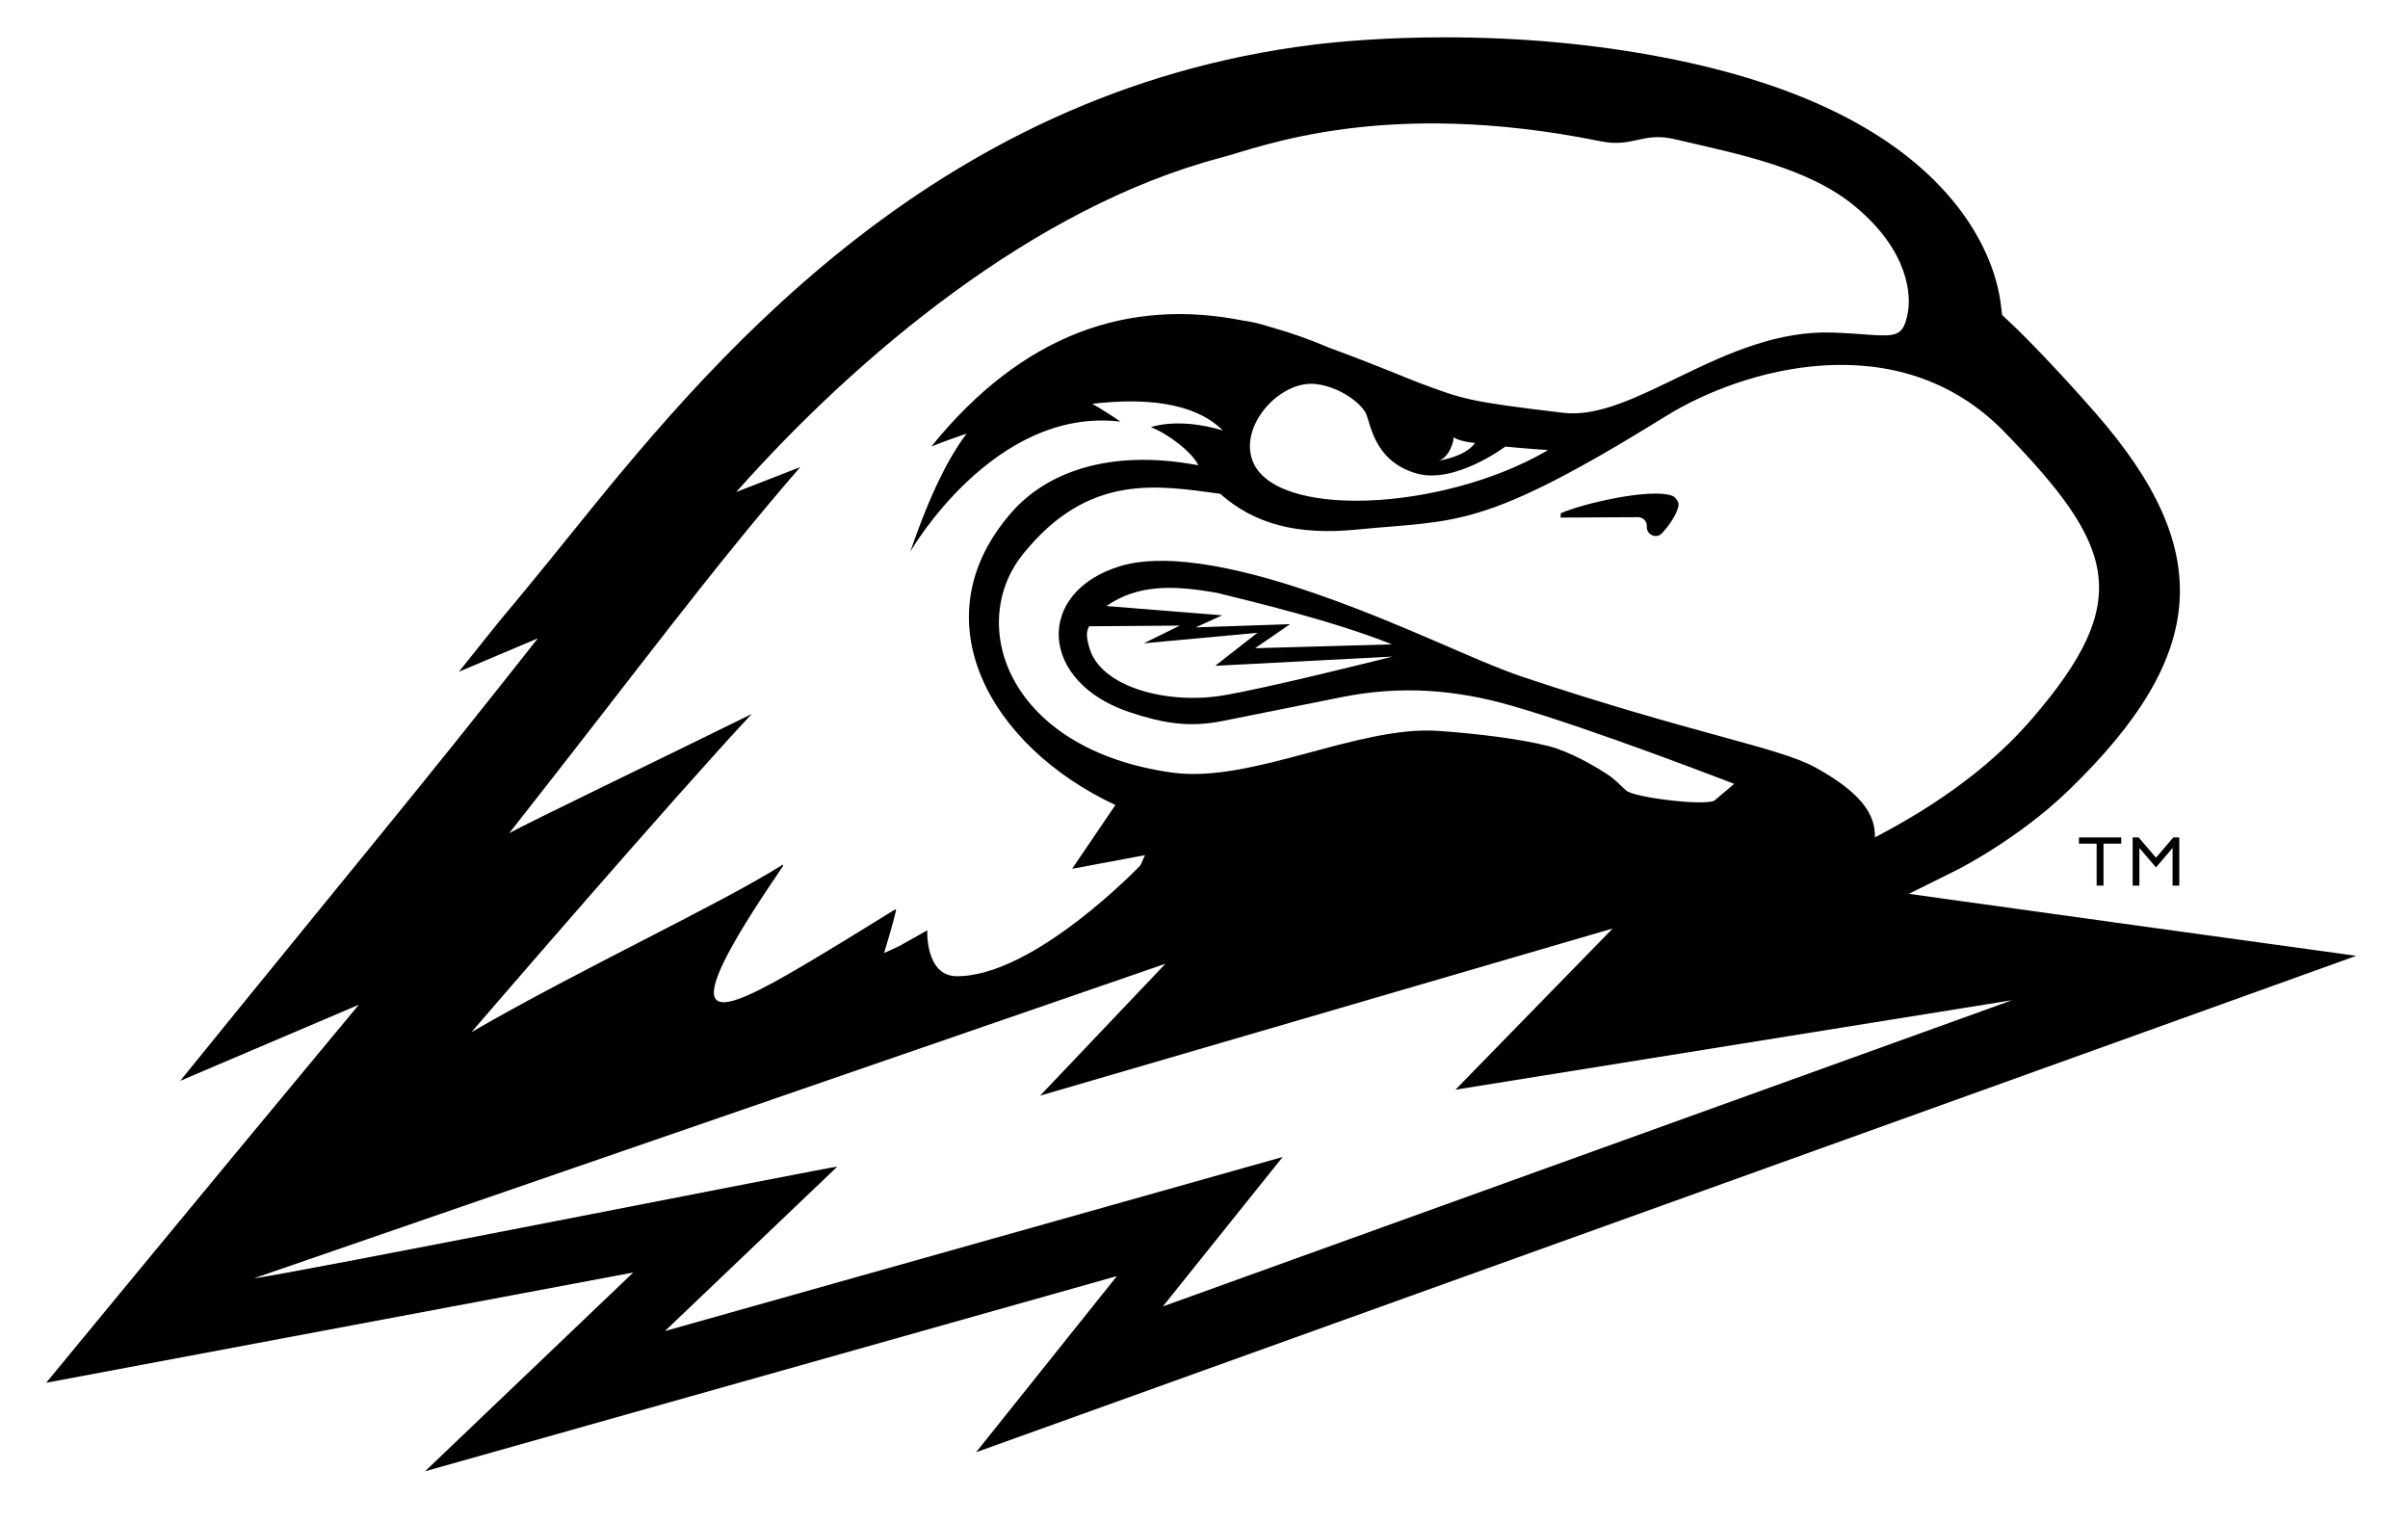
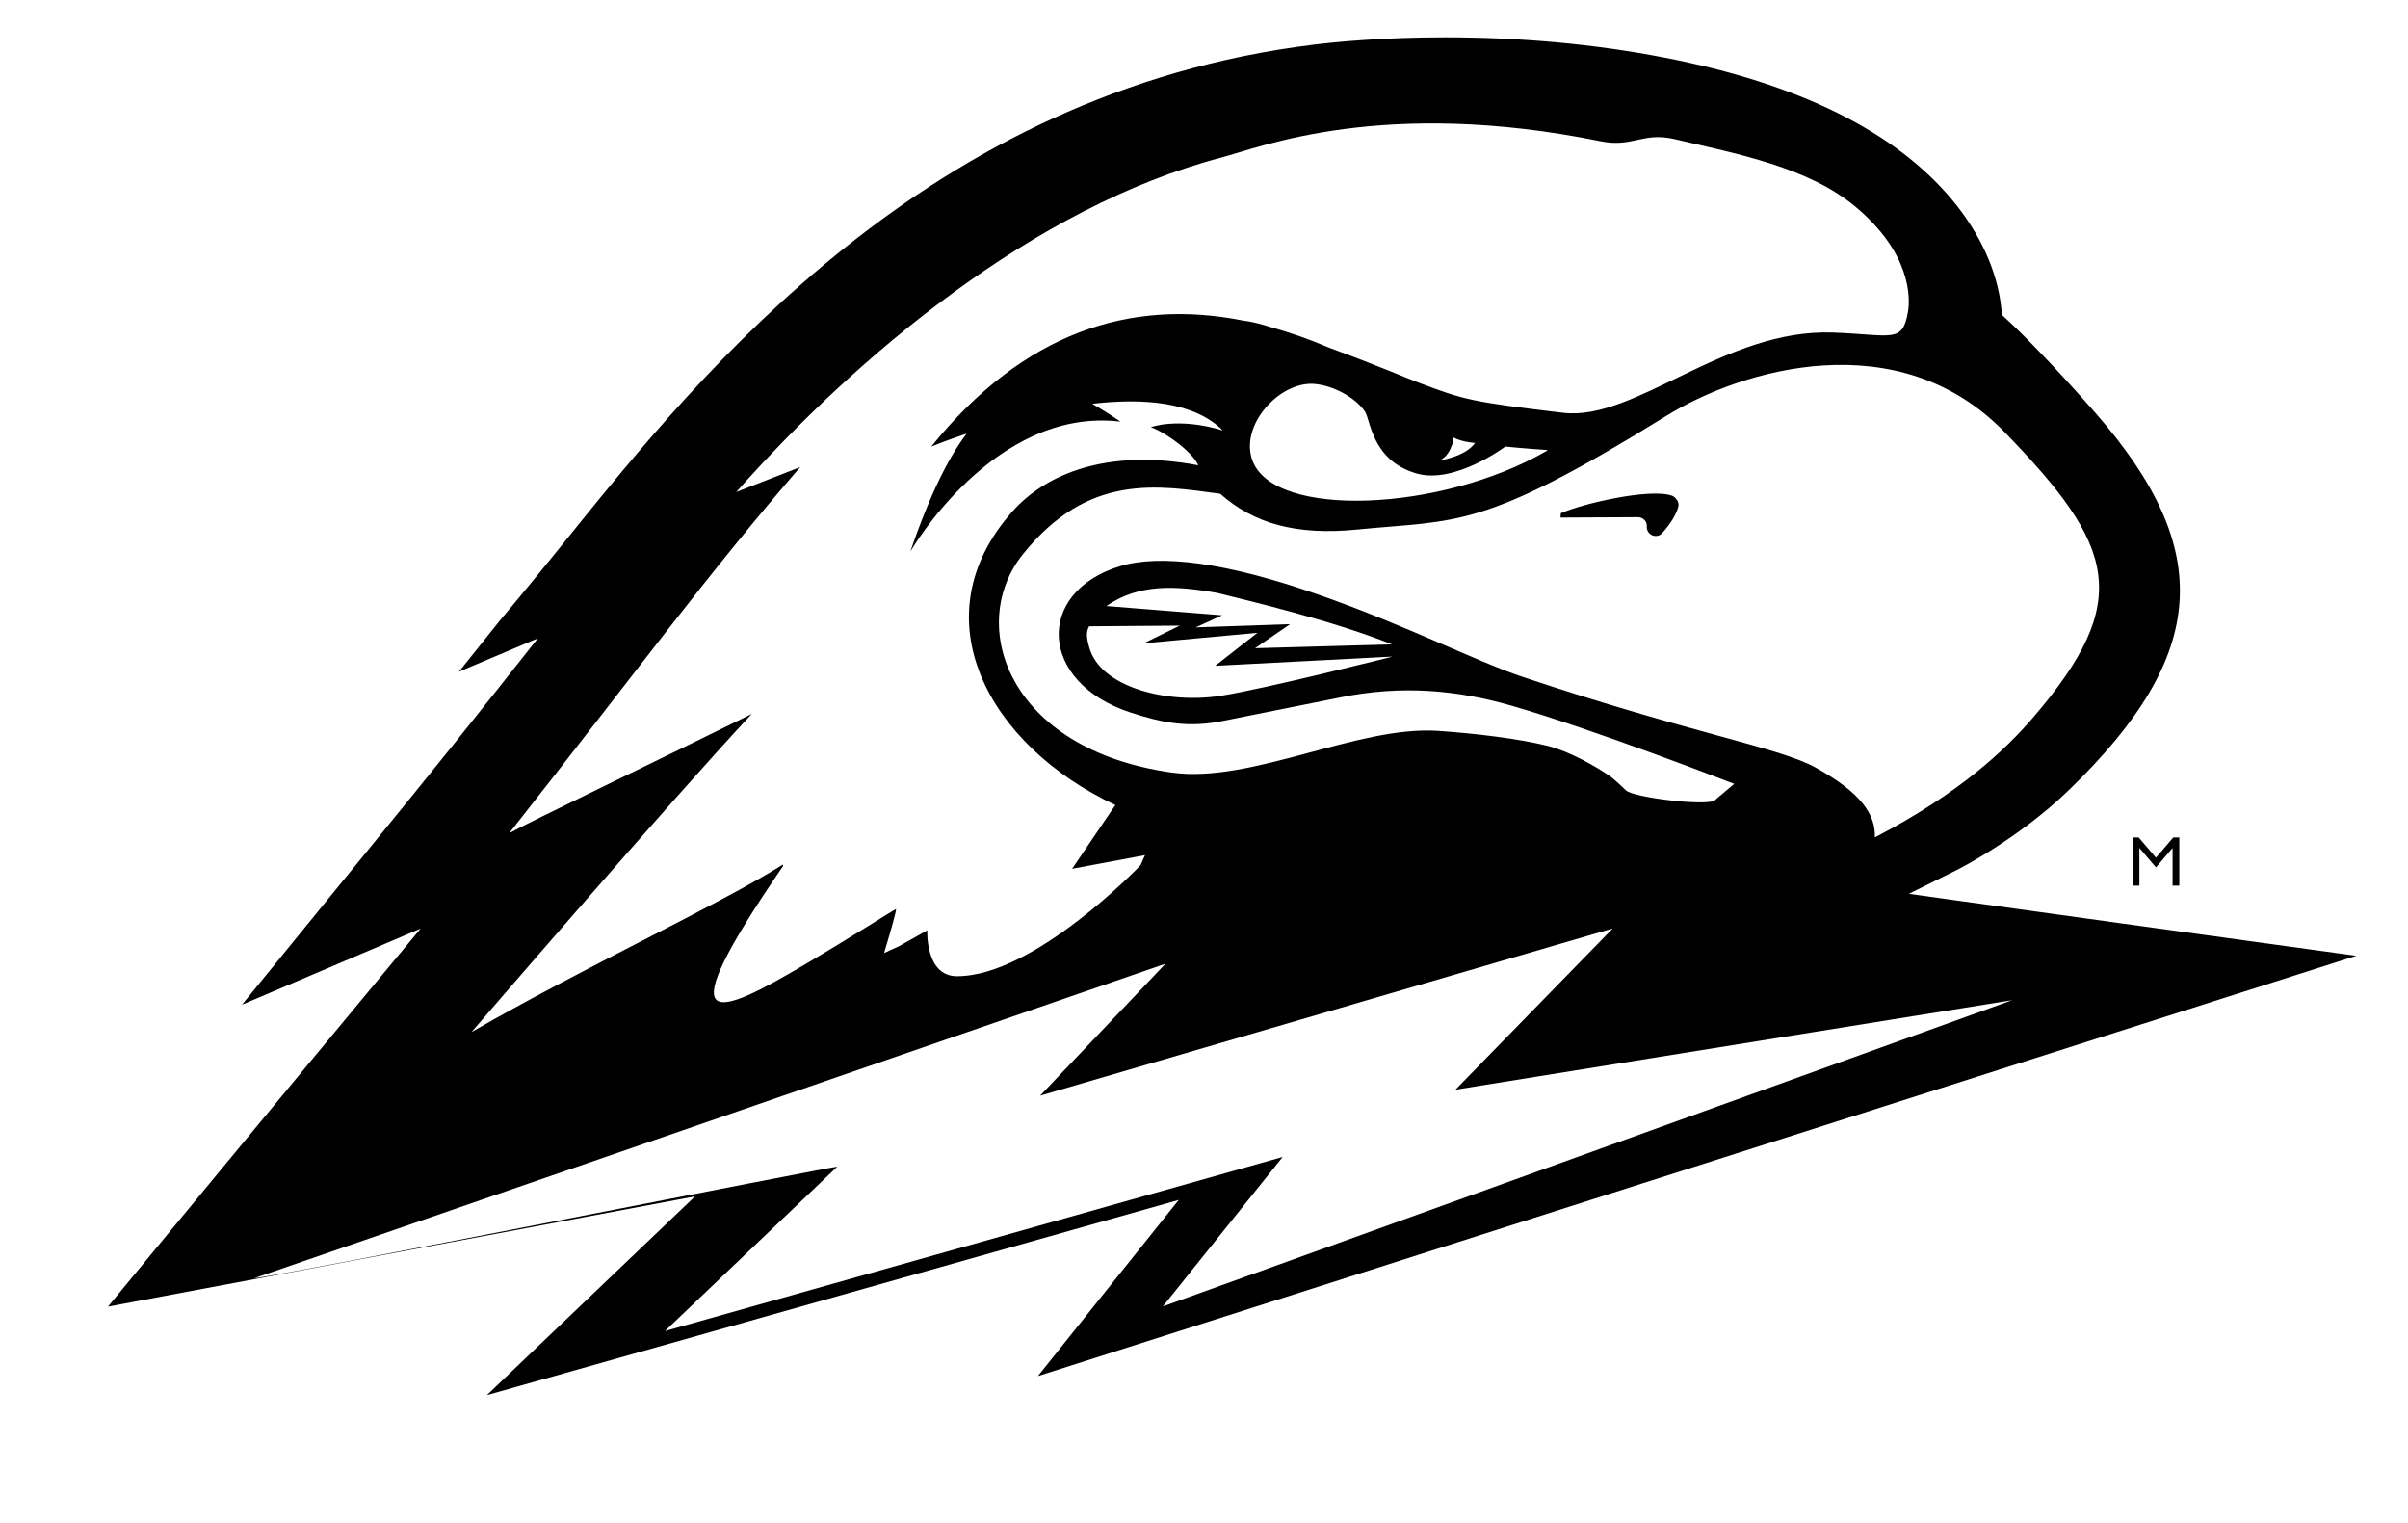
<svg xmlns="http://www.w3.org/2000/svg" version="1.1" id="Layer_1" x="0px" y="0px" viewBox="0 0 500.67 316.67" style="enable-background:new 0 0 500.67 316.67;" xml:space="preserve">
  <style type="text/css">
	.st0{fill-rule:evenodd;clip-rule:evenodd;}
</style>
  <g id="THOR-2_1_">
-     <path d="M489.92,198.71l-20.36-2.81c-13.14-1.81-40.87-5.64-61.49-8.52l-11.17-1.56l10.1-5.02c0.12-0.06,12.62-6.37,23.06-16.45   c14.89-14.38,22.23-26.81,23.1-39.12c0.86-12.28-4.72-24.83-17.58-39.5c-7.81-8.92-14.85-16.14-18.35-19.35l-0.94-0.87l-0.19-1.53   c-0.79-7.53-4.39-15.43-10.14-22.35c-11.86-14.28-32-24.25-59.86-29.65c-14.44-2.8-29.8-4.22-45.65-4.22   c-12.91,0-22.56,0.95-27.17,1.51c-80.46,9.87-127.31,67.93-155.3,102.63c-2.06,2.55-4,4.96-5.86,7.22   c-2.96,3.61-5.75,7.02-8.33,10.07l-8.37,10.46l16.41-6.94l-8.46,10.69c-11.32,14.3-23.05,28.67-35.47,43.89l-0.09,0.11   c-5.7,6.98-11.53,14.13-17.49,21.47l-12.85,15.83l37.14-15.82l-9.2,11.08c-21.66,26.08-45.93,55.52-46.95,56.76l-8.86,10.75   l122.06-22.92l-43.28,41.32l143.85-40.58l-29.28,36.62L489.92,198.71z M416.76,89.8c23.07,23.73,26.92,35.02,5.84,59.51   c-5.44,6.32-14.98,15.53-32.78,24.78c0.18-4.81-2.95-9.35-12.36-14.54c-7.56-4.18-25.58-7.03-60.81-18.81   c-9.82-3.28-24.14-10.68-42.49-17.11c-19.15-6.71-32.94-8.47-41.26-5.93c-17.77,5.41-16.96,24.18,2.18,30.43   c6.9,2.26,12.2,3.16,19.18,1.75c8.12-1.63,16.23-3.25,24.35-4.88c12.79-2.63,24.34-1.55,35.61,1.69   c17.03,4.89,46.35,16.27,46.35,16.27l-4.14,3.5c-2.22,1.11-16.81-0.68-18.32-2.12c-1.14-1.08-2.74-2.57-3.42-3.03   c-2.72-1.86-8.26-5.08-12.79-6.22c-6.22-1.56-15.22-2.61-22.82-3.14c-16.74-1.17-38.89,10.99-55.43,8.66   c-34.08-4.78-42.77-30.7-30.97-45.39c13.66-17.01,28.09-14.29,41.02-12.57c7,6.19,15.78,8.7,28.48,7.44   c21.01-2.08,25.74,0.24,64.31-23.65C362.06,76.8,394.64,67.05,416.76,89.8z M230.04,125.99c6.69-4.61,14.12-4.3,23.04-2.73   c7.06,1.77,23.94,5.73,36.33,10.7l-28.46,0.8l7.28-5l-19.62,0.67l5.51-2.51L230.04,125.99z M245.3,130.06l-7.49,3.68l23.63-2.18   l-8.78,6.86l36.88-1.92c0,0-26.78,6.77-35.72,8.15c-11.31,1.75-25.01-1.82-27.32-9.98c-0.64-2.2-0.69-3.29-0.05-4.47L245.3,130.06z    M302.08,90.85c0,0,1.28,0.95,4.61,1.24c-2.11,2.98-7.68,3.68-7.68,3.68s1.54-0.21,2.56-2.46   C302.59,91.06,302.08,90.85,302.08,90.85z M312.98,92.84c0,0,5.07,0.5,8.81,0.72c-0.26,0.15-0.1,0.12-0.36,0.27   c-21.78,12.53-56.48,14.09-61.02,1.92c-2.72-7.3,5.59-16.46,12.79-15.94c3.92,0.28,8.59,2.8,10.59,5.73   c1.19,1.75,1.42,10.23,10.77,12.9C302.48,100.71,312.98,92.84,312.98,92.84z M156.29,148.44c-18.89,9.33-46.53,22.59-50.42,24.78   c26.87-34.1,41.63-54.33,60.52-76.12l-13.31,5.19C178.1,74.1,214.92,43.01,254,32.74c8.07-2.12,33.64-12.52,78.75-3.38   c6.84,1.39,8.74-2.01,15.52-0.41c12.93,3.04,27.63,5.8,37.46,13.98c11.5,9.57,11.52,18.83,10.96,21.97   c-1.16,6.56-3.3,4.69-15.54,4.24C358.51,68.3,340,87.59,325.04,85.82c-19.56-2.32-20.76-2.79-29.84-6.18   c-2.66-0.99-8.47-3.54-18.9-7.37c0,0,0.01,0,0.01,0c-4.02-1.72-8.01-3.12-11.97-4.23c-2.26-0.71-4.26-1.21-5.9-1.4   c-23.48-4.66-45.64,2.49-64.81,26.2c0,0,2.84-1.18,7.35-2.69c-3.54,4.66-7.47,12.16-11.7,24.52c0,0,17.33-30.16,43.68-27.02   c-2.22-1.53-4.16-2.74-5.87-3.7c10.62-1.24,21.15-0.44,27.16,5.54c-9.36-2.82-14.96-0.68-14.96-0.68c3.6,1.35,8.67,5.29,9.87,7.92   c-19.13-3.61-31.84,1.91-38.67,9.61c-19.62,22.11-4.9,48.7,21.42,61.02l-9,13.26l15.16-2.84l-0.97,2.14c0,0-22.07,23.1-38.17,23.03   c-6.59-0.03-6.13-9.55-6.13-9.55s-2.17,1.25-5.84,3.29l-3.14,1.44c1.61-5.35,2.46-8.4,2.49-9.15c-0.68,0.29-8.78,5.52-19.32,11.74   C149.52,211,139.1,215.43,160.14,184l2.69-3.99l-0.06-0.26c-13.46,8.46-41.64,21.46-64.74,34.82   C98.03,214.57,139.94,165.9,156.29,148.44z M138.25,276.72l35.84-34.18c-0.33-0.19-116.44,22.85-121.23,23.19l189.46-65.37   l-26.06,27.42l119.05-34.75l-32.69,33.51l115.73-18.6l-176.57,63.66l24.91-31.07L138.25,276.72z" />
+     <path d="M489.92,198.71l-20.36-2.81c-13.14-1.81-40.87-5.64-61.49-8.52l-11.17-1.56l10.1-5.02c0.12-0.06,12.62-6.37,23.06-16.45   c14.89-14.38,22.23-26.81,23.1-39.12c0.86-12.28-4.72-24.83-17.58-39.5c-7.81-8.92-14.85-16.14-18.35-19.35l-0.94-0.87l-0.19-1.53   c-0.79-7.53-4.39-15.43-10.14-22.35c-11.86-14.28-32-24.25-59.86-29.65c-14.44-2.8-29.8-4.22-45.65-4.22   c-12.91,0-22.56,0.95-27.17,1.51c-80.46,9.87-127.31,67.93-155.3,102.63c-2.06,2.55-4,4.96-5.86,7.22   c-2.96,3.61-5.75,7.02-8.33,10.07l-8.37,10.46l16.41-6.94l-8.46,10.69c-11.32,14.3-23.05,28.67-35.47,43.89l-0.09,0.11   c-5.7,6.98-11.53,14.13-17.49,21.47l37.14-15.82l-9.2,11.08c-21.66,26.08-45.93,55.52-46.95,56.76l-8.86,10.75   l122.06-22.92l-43.28,41.32l143.85-40.58l-29.28,36.62L489.92,198.71z M416.76,89.8c23.07,23.73,26.92,35.02,5.84,59.51   c-5.44,6.32-14.98,15.53-32.78,24.78c0.18-4.81-2.95-9.35-12.36-14.54c-7.56-4.18-25.58-7.03-60.81-18.81   c-9.82-3.28-24.14-10.68-42.49-17.11c-19.15-6.71-32.94-8.47-41.26-5.93c-17.77,5.41-16.96,24.18,2.18,30.43   c6.9,2.26,12.2,3.16,19.18,1.75c8.12-1.63,16.23-3.25,24.35-4.88c12.79-2.63,24.34-1.55,35.61,1.69   c17.03,4.89,46.35,16.27,46.35,16.27l-4.14,3.5c-2.22,1.11-16.81-0.68-18.32-2.12c-1.14-1.08-2.74-2.57-3.42-3.03   c-2.72-1.86-8.26-5.08-12.79-6.22c-6.22-1.56-15.22-2.61-22.82-3.14c-16.74-1.17-38.89,10.99-55.43,8.66   c-34.08-4.78-42.77-30.7-30.97-45.39c13.66-17.01,28.09-14.29,41.02-12.57c7,6.19,15.78,8.7,28.48,7.44   c21.01-2.08,25.74,0.24,64.31-23.65C362.06,76.8,394.64,67.05,416.76,89.8z M230.04,125.99c6.69-4.61,14.12-4.3,23.04-2.73   c7.06,1.77,23.94,5.73,36.33,10.7l-28.46,0.8l7.28-5l-19.62,0.67l5.51-2.51L230.04,125.99z M245.3,130.06l-7.49,3.68l23.63-2.18   l-8.78,6.86l36.88-1.92c0,0-26.78,6.77-35.72,8.15c-11.31,1.75-25.01-1.82-27.32-9.98c-0.64-2.2-0.69-3.29-0.05-4.47L245.3,130.06z    M302.08,90.85c0,0,1.28,0.95,4.61,1.24c-2.11,2.98-7.68,3.68-7.68,3.68s1.54-0.21,2.56-2.46   C302.59,91.06,302.08,90.85,302.08,90.85z M312.98,92.84c0,0,5.07,0.5,8.81,0.72c-0.26,0.15-0.1,0.12-0.36,0.27   c-21.78,12.53-56.48,14.09-61.02,1.92c-2.72-7.3,5.59-16.46,12.79-15.94c3.92,0.28,8.59,2.8,10.59,5.73   c1.19,1.75,1.42,10.23,10.77,12.9C302.48,100.71,312.98,92.84,312.98,92.84z M156.29,148.44c-18.89,9.33-46.53,22.59-50.42,24.78   c26.87-34.1,41.63-54.33,60.52-76.12l-13.31,5.19C178.1,74.1,214.92,43.01,254,32.74c8.07-2.12,33.64-12.52,78.75-3.38   c6.84,1.39,8.74-2.01,15.52-0.41c12.93,3.04,27.63,5.8,37.46,13.98c11.5,9.57,11.52,18.83,10.96,21.97   c-1.16,6.56-3.3,4.69-15.54,4.24C358.51,68.3,340,87.59,325.04,85.82c-19.56-2.32-20.76-2.79-29.84-6.18   c-2.66-0.99-8.47-3.54-18.9-7.37c0,0,0.01,0,0.01,0c-4.02-1.72-8.01-3.12-11.97-4.23c-2.26-0.71-4.26-1.21-5.9-1.4   c-23.48-4.66-45.64,2.49-64.81,26.2c0,0,2.84-1.18,7.35-2.69c-3.54,4.66-7.47,12.16-11.7,24.52c0,0,17.33-30.16,43.68-27.02   c-2.22-1.53-4.16-2.74-5.87-3.7c10.62-1.24,21.15-0.44,27.16,5.54c-9.36-2.82-14.96-0.68-14.96-0.68c3.6,1.35,8.67,5.29,9.87,7.92   c-19.13-3.61-31.84,1.91-38.67,9.61c-19.62,22.11-4.9,48.7,21.42,61.02l-9,13.26l15.16-2.84l-0.97,2.14c0,0-22.07,23.1-38.17,23.03   c-6.59-0.03-6.13-9.55-6.13-9.55s-2.17,1.25-5.84,3.29l-3.14,1.44c1.61-5.35,2.46-8.4,2.49-9.15c-0.68,0.29-8.78,5.52-19.32,11.74   C149.52,211,139.1,215.43,160.14,184l2.69-3.99l-0.06-0.26c-13.46,8.46-41.64,21.46-64.74,34.82   C98.03,214.57,139.94,165.9,156.29,148.44z M138.25,276.72l35.84-34.18c-0.33-0.19-116.44,22.85-121.23,23.19l189.46-65.37   l-26.06,27.42l119.05-34.75l-32.69,33.51l115.73-18.6l-176.57,63.66l24.91-31.07L138.25,276.72z" />
    <path d="M348.96,105.31c-0.39,1.64-1.75,3.74-3.36,5.52c-1.19,1.3-3.31,0.35-3.2-1.41c0-0.03,0-0.06,0-0.09   c0.04-1.01-0.85-1.82-1.86-1.81c-1.99,0.02-5.42,0.03-10.27,0.05l-5.81,0.03l0.06-0.9c4.41-1.96,18.28-5.23,23.03-3.68   c0.35,0.11,0.66,0.33,0.89,0.62l0.14,0.18C348.93,104.24,349.09,104.79,348.96,105.31z" />
    <polygon class="st0" points="443.42,184.11 443.42,174.1 444.67,174.1 448.27,178.31 451.87,174.1 453.12,174.1 453.12,184.11    451.72,184.11 451.72,176.29 448.27,180.33 444.82,176.29 444.82,184.11  " />
-     <polygon class="st0" points="435.93,184.11 435.93,175.39 432.25,175.39 432.25,174.1 441.05,174.1 441.05,175.39 437.36,175.39    437.36,184.11  " />
  </g>
</svg>